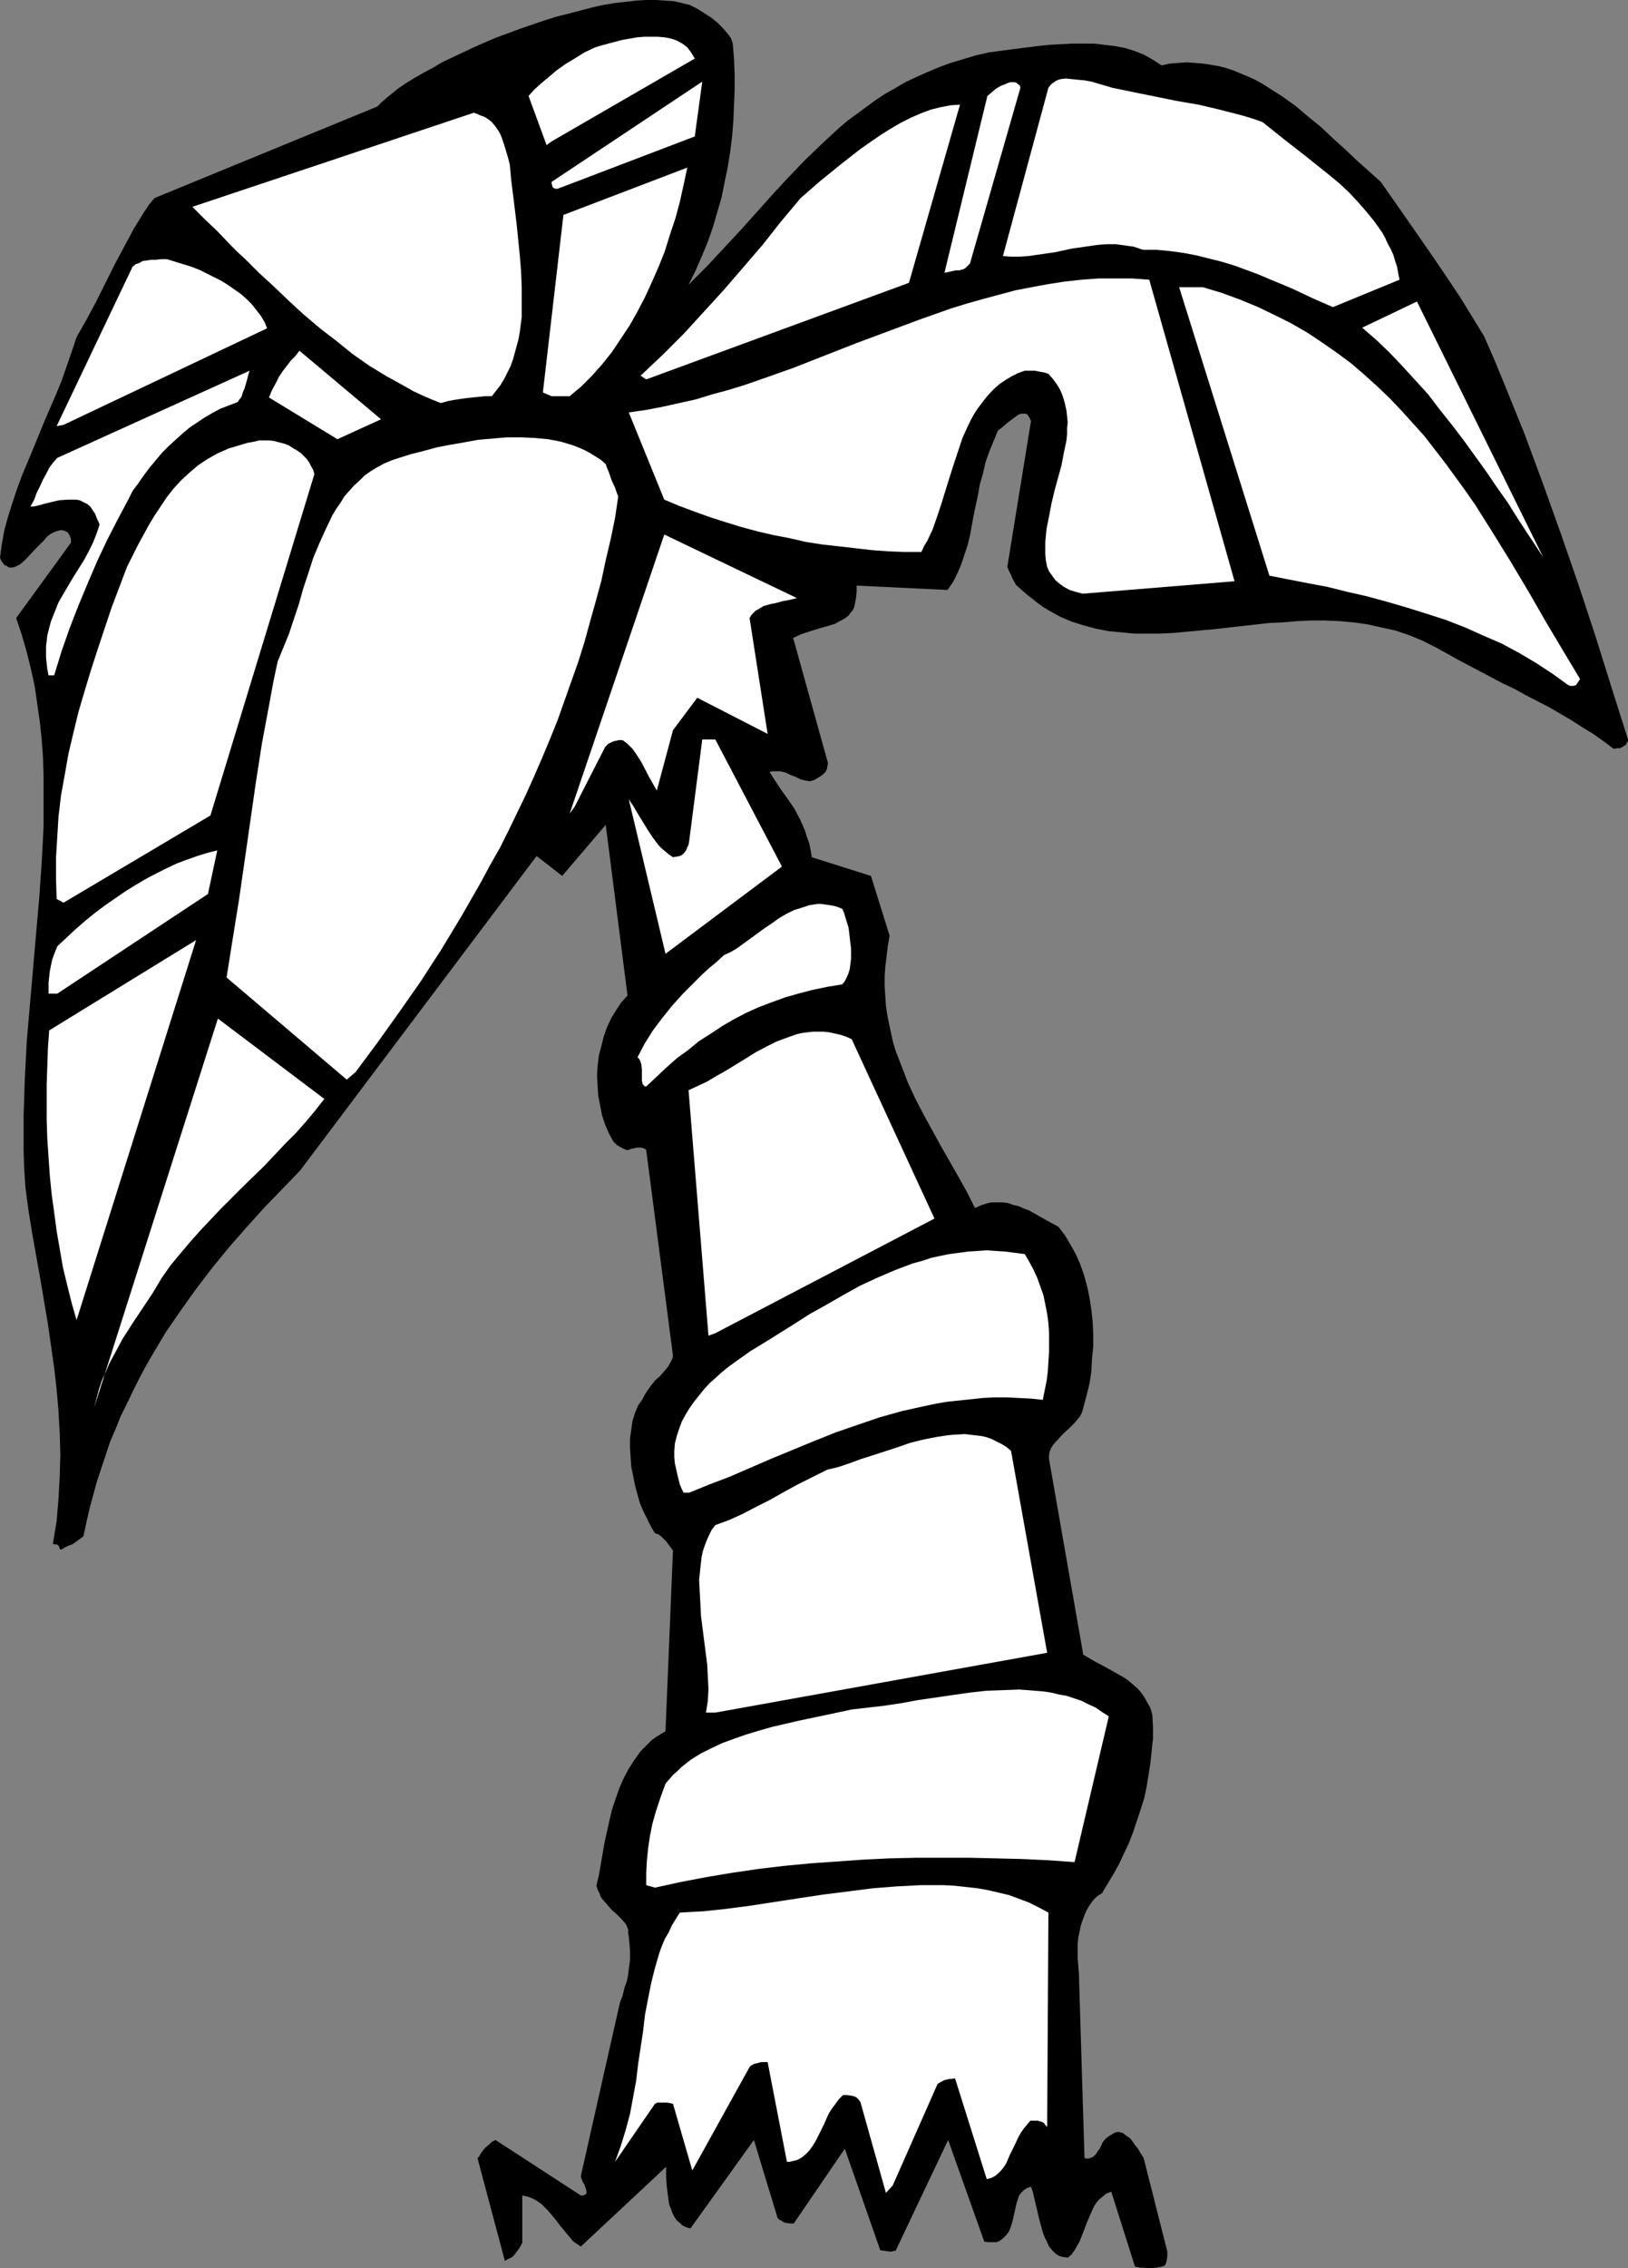
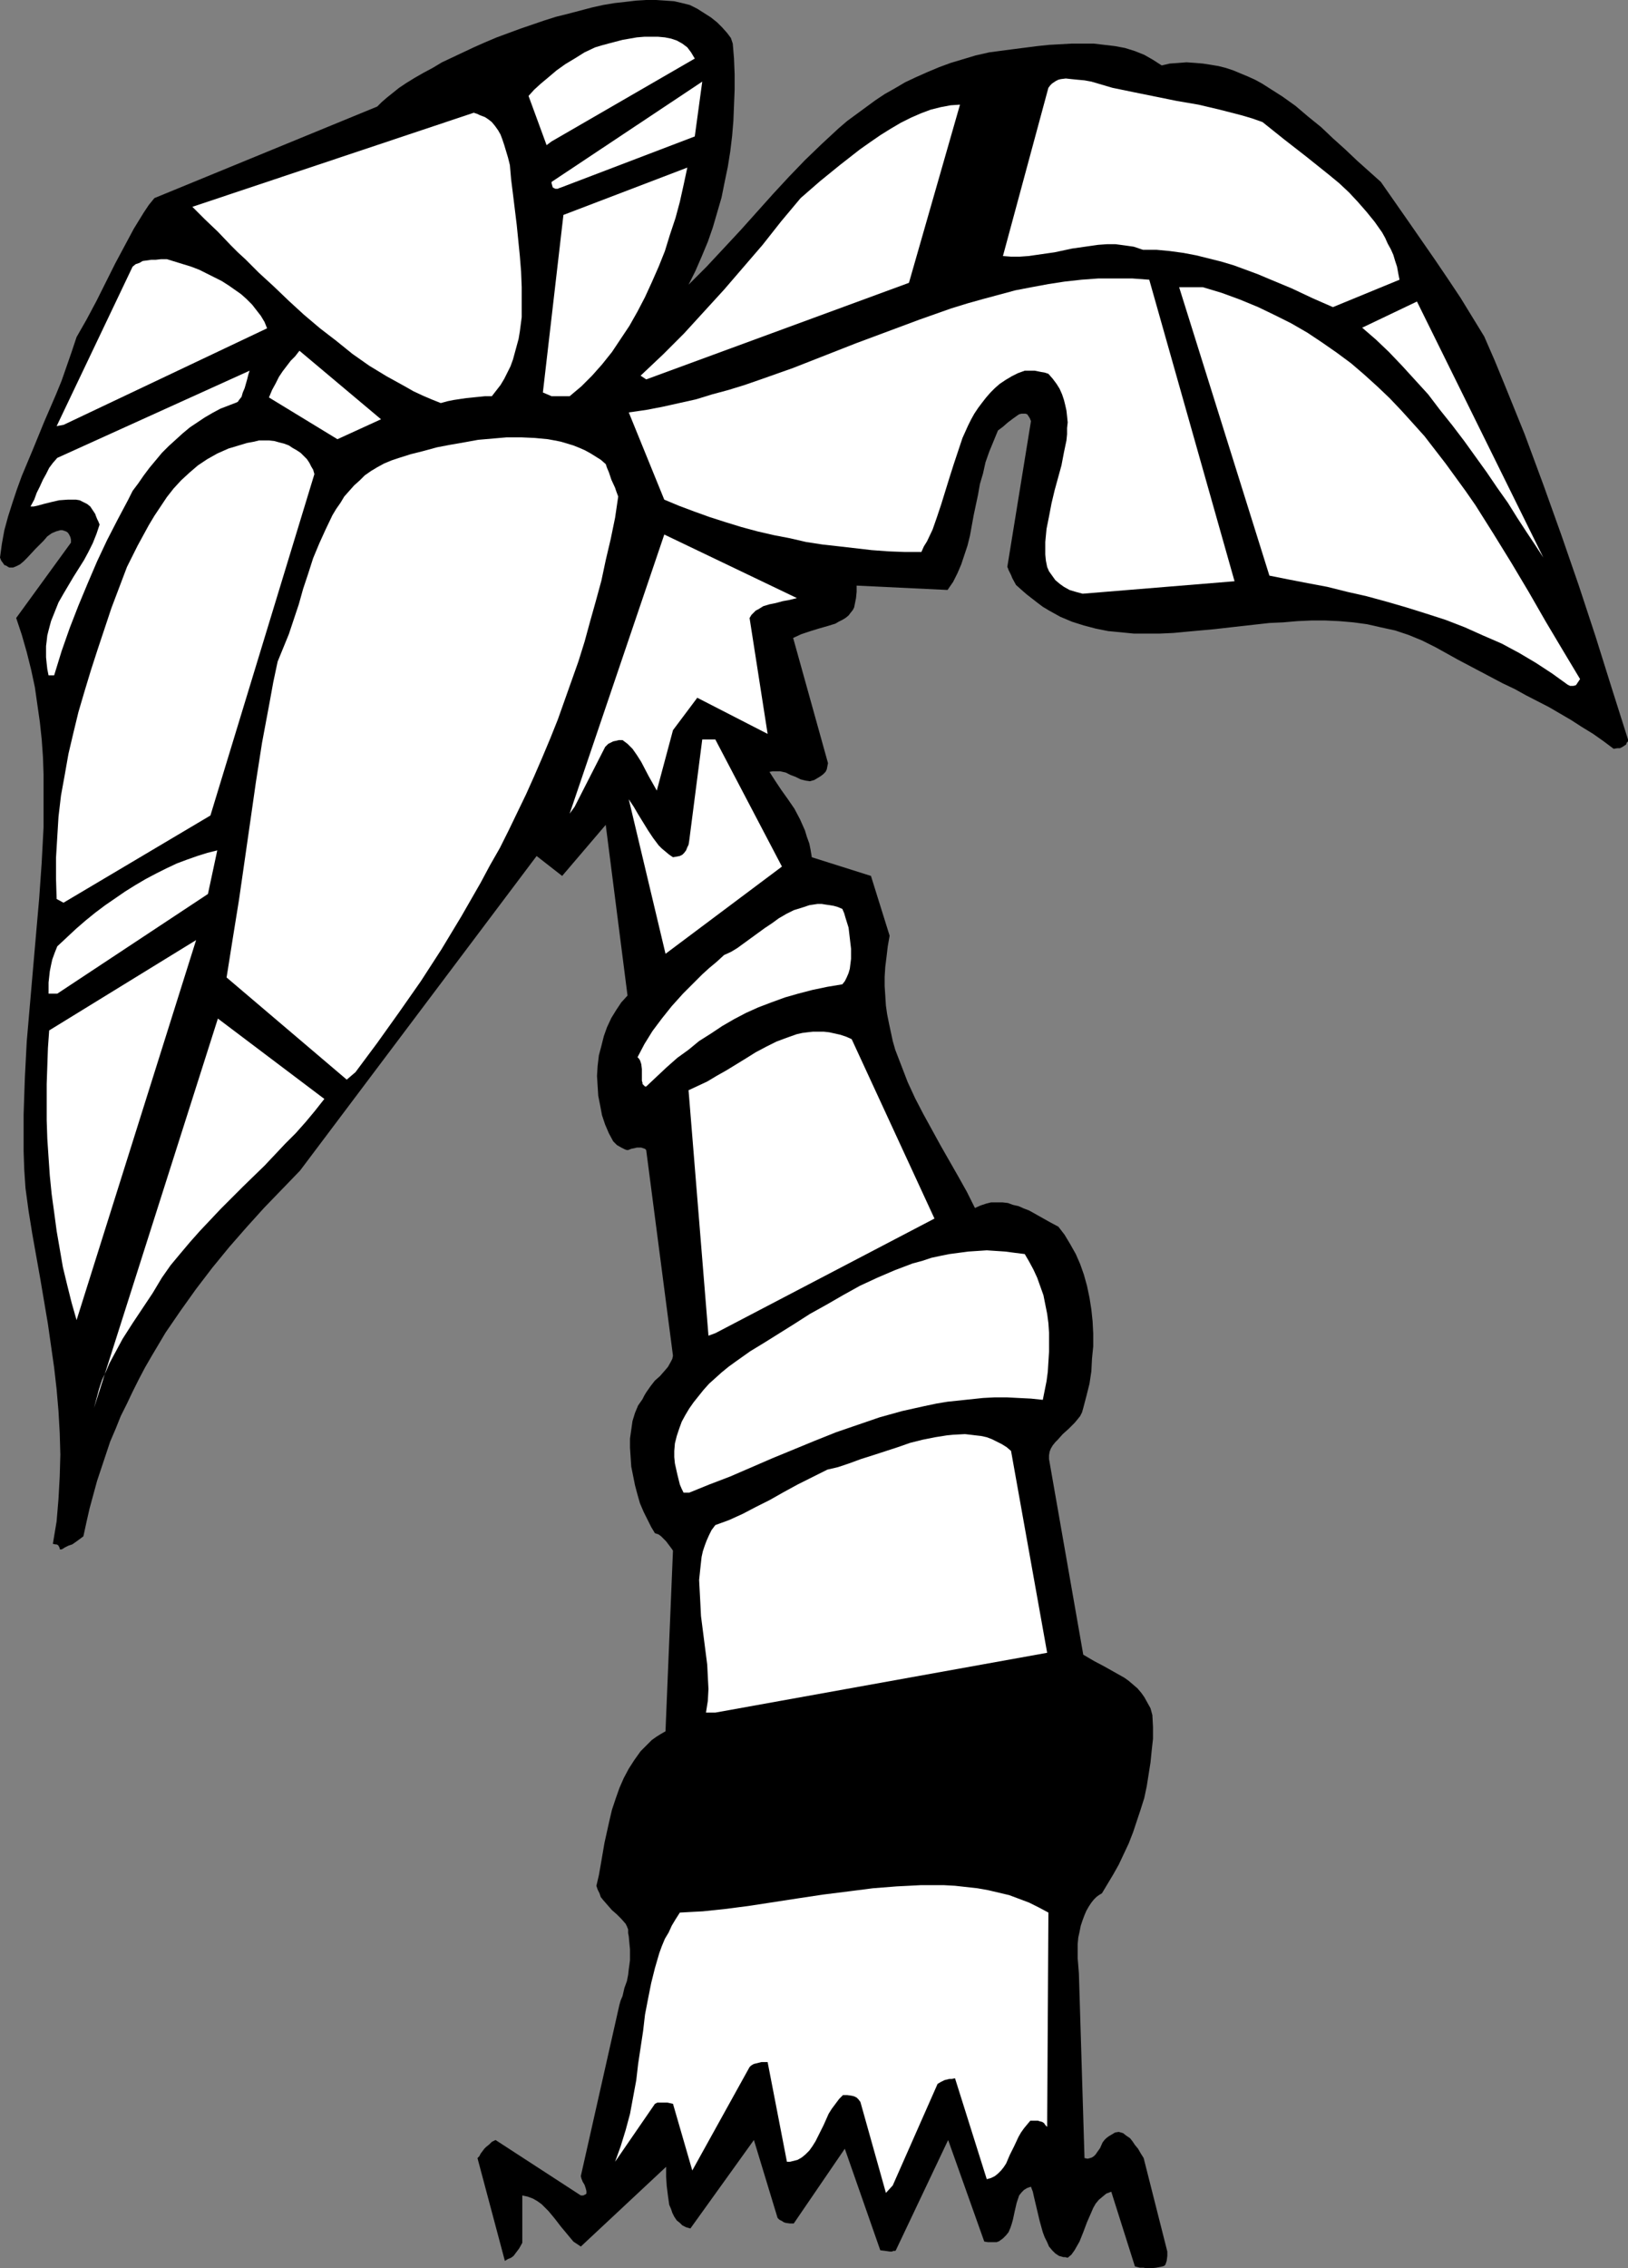
<svg xmlns="http://www.w3.org/2000/svg" xmlns:ns1="http://sodipodi.sourceforge.net/DTD/sodipodi-0.dtd" xmlns:ns2="http://www.inkscape.org/namespaces/inkscape" version="1.0" width="111.784mm" height="155.668mm" id="svg27" ns1:docname="Palm Tree 32.wmf">
  <rect width="100%" height="100%" fill="#808080" stroke="none" />
  <ns1:namedview id="namedview27" pagecolor="#ffffff" bordercolor="#000000" borderopacity="0.25" ns2:showpageshadow="2" ns2:pageopacity="0.0" ns2:pagecheckerboard="0" ns2:deskcolor="#d1d1d1" ns2:document-units="mm" />
  <defs id="defs1">
    <pattern id="WMFhbasepattern" patternUnits="userSpaceOnUse" width="6" height="6" x="0" y="0" />
  </defs>
  <path style="fill:#000000;fill-opacity:1;fill-rule:evenodd;stroke:none" d="m 97.908,27.632 1.131,-1.131 1.293,-1.131 1.616,-1.293 1.616,-1.293 1.939,-1.293 2.1,-1.293 2.262,-1.293 2.423,-1.293 2.423,-1.454 2.747,-1.293 2.747,-1.293 2.747,-1.293 2.908,-1.293 3.07,-1.293 6.139,-2.262 6.139,-2.101 3.07,-0.97 3.231,-0.808 3.07,-0.808 3.07,-0.808 2.908,-0.646 2.908,-0.485 2.908,-0.323 2.747,-0.323 L 167.704,0 h 2.585 l 2.423,0.162 2.262,0.162 2.1,0.485 1.939,0.485 1.939,0.97 1.777,1.131 1.777,1.131 1.616,1.293 1.293,1.293 1.293,1.454 0.969,1.293 0.485,1.454 0.323,3.878 0.162,4.04 v 4.04 l -0.162,4.04 -0.162,4.04 -0.323,3.878 -0.485,4.04 -0.646,4.04 -0.808,3.878 -0.808,4.04 -1.131,3.878 -1.131,3.878 -1.293,3.717 -1.616,3.878 -1.616,3.717 -1.777,3.555 4.685,-4.686 4.524,-4.848 4.362,-4.686 4.201,-4.686 4.201,-4.686 4.039,-4.363 4.201,-4.363 4.362,-4.201 4.362,-4.04 2.262,-1.939 2.423,-1.778 4.847,-3.555 2.423,-1.616 2.585,-1.454 2.747,-1.616 2.747,-1.293 2.908,-1.293 3.07,-1.293 3.07,-1.131 3.231,-0.97 3.231,-0.97 3.554,-0.808 6.139,-0.808 6.301,-0.808 3.07,-0.323 2.908,-0.162 2.908,-0.162 h 3.07 2.747 l 2.747,0.323 2.747,0.323 2.585,0.485 2.585,0.808 2.423,0.97 2.262,1.293 2.262,1.454 2.1,-0.485 2.262,-0.162 2.1,-0.162 2.262,0.162 1.939,0.162 2.1,0.323 1.939,0.323 1.939,0.485 1.939,0.646 1.939,0.808 1.939,0.808 1.777,0.808 1.777,0.97 1.777,1.131 3.554,2.262 3.393,2.424 3.231,2.747 3.393,2.747 3.07,2.909 3.231,2.909 3.07,2.909 3.07,2.747 3.07,2.747 7.109,10.18 6.947,10.019 3.393,5.009 3.231,4.848 3.07,5.009 3.07,5.009 2.747,6.302 2.585,6.302 5.17,12.766 4.847,13.089 4.685,13.089 4.524,13.089 4.362,13.25 4.201,13.412 4.201,13.25 v 0.485 l -0.323,0.323 -0.162,0.485 -0.485,0.323 -0.485,0.323 -0.646,0.323 h -0.646 l -0.969,0.162 -2.585,-1.939 -2.747,-1.939 -2.908,-1.778 -2.747,-1.778 -5.816,-3.393 -5.978,-3.07 -2.908,-1.616 -3.07,-1.454 -5.816,-3.07 -5.816,-3.07 -5.816,-3.232 -3.554,-1.778 -3.554,-1.454 -3.393,-1.131 -3.716,-0.808 -3.554,-0.808 -3.554,-0.485 -3.716,-0.323 -3.554,-0.162 h -3.716 l -3.554,0.162 -3.716,0.323 -3.554,0.162 -7.27,0.808 -7.109,0.808 -7.109,0.646 -3.393,0.323 -3.554,0.162 h -3.393 -3.393 l -3.231,-0.323 -3.393,-0.323 -3.231,-0.646 -3.07,-0.808 -3.07,-0.97 -3.07,-1.293 -1.454,-0.808 -1.454,-0.808 -1.616,-0.97 -1.293,-0.97 -1.454,-1.131 -1.454,-1.131 -1.293,-1.131 -1.454,-1.293 -0.969,-1.778 -0.323,-0.808 -0.323,-0.646 -0.323,-0.646 -0.162,-0.485 -0.162,-0.323 v 0 l 6.139,-37.812 -0.323,-0.808 -0.323,-0.485 -0.323,-0.485 -0.485,-0.162 h -0.485 -0.485 l -0.646,0.162 -0.485,0.323 -1.131,0.808 -1.293,0.97 -1.293,1.131 -1.293,0.97 -1.131,2.747 -1.131,2.747 -0.969,2.747 -0.646,2.909 -0.808,2.747 -0.485,2.747 -1.131,5.333 -0.969,5.332 -0.646,2.585 -0.808,2.424 -0.808,2.424 -0.969,2.262 -1.131,2.262 -1.454,2.101 -23.588,-1.131 v 1.616 l -0.162,1.616 -0.323,1.616 -0.162,0.808 -0.323,0.646 -0.646,0.808 -0.485,0.646 -0.808,0.646 -0.808,0.485 -0.969,0.485 -0.808,0.485 -2.1,0.646 -2.262,0.646 -2.1,0.646 -2.423,0.808 -2.1,0.97 9.048,32.48 -0.162,0.808 -0.162,0.808 -0.323,0.646 -0.646,0.646 -0.646,0.485 -0.808,0.485 -0.808,0.485 -1.131,0.323 -1.131,-0.162 -1.293,-0.323 -1.293,-0.646 -1.293,-0.485 -1.293,-0.646 -1.454,-0.323 h -0.646 -0.646 -0.646 l -0.808,0.162 1.454,2.262 1.616,2.424 1.616,2.262 1.777,2.585 1.454,2.747 0.646,1.454 0.646,1.454 0.485,1.616 0.646,1.778 0.323,1.616 0.323,1.939 15.349,4.848 4.847,15.513 -0.485,2.747 -0.323,2.747 -0.323,2.585 -0.162,2.585 v 2.424 l 0.162,2.424 0.162,2.585 0.323,2.262 0.485,2.424 0.485,2.262 0.485,2.262 0.646,2.262 1.616,4.201 1.616,4.201 1.939,4.201 2.1,4.04 4.524,8.241 4.524,7.918 2.262,4.04 2.1,4.201 1.454,-0.646 1.454,-0.485 1.293,-0.323 h 1.454 1.454 l 1.454,0.162 1.293,0.485 1.454,0.323 1.454,0.646 1.293,0.485 2.585,1.454 2.585,1.454 2.423,1.293 1.616,2.101 1.454,2.424 1.454,2.585 1.131,2.585 0.969,2.747 0.808,2.909 0.646,3.07 0.485,3.07 0.323,3.07 0.162,3.232 v 3.232 l -0.323,3.232 -0.162,3.232 -0.485,3.232 -0.808,3.232 -0.808,3.07 -0.323,1.131 -0.485,0.97 -0.646,0.808 -0.808,0.97 -1.454,1.454 -1.616,1.454 -1.293,1.454 -0.646,0.646 -0.646,0.808 -0.485,0.808 -0.323,0.808 -0.162,0.97 v 0.97 l 8.886,50.74 2.747,1.616 2.747,1.454 2.585,1.454 2.585,1.454 1.131,0.808 1.131,0.97 1.131,0.97 0.969,1.131 0.808,1.131 0.808,1.454 0.808,1.454 0.485,1.778 0.162,3.07 v 3.07 l -0.323,2.909 -0.323,3.232 -0.485,3.07 -0.485,3.07 -0.646,3.07 -0.969,3.07 -0.969,2.909 -0.969,2.909 -1.131,2.909 -1.293,2.747 -1.293,2.747 -1.454,2.585 -1.454,2.424 -1.454,2.424 -0.808,0.485 -0.646,0.485 -0.646,0.646 -0.646,0.808 -0.646,0.97 -0.646,1.131 -0.485,1.131 -0.485,1.293 -0.485,1.454 -0.323,1.616 -0.323,1.454 -0.162,1.778 v 1.778 1.778 l 0.162,1.939 0.162,2.101 1.454,47.831 0.808,0.162 0.646,-0.162 0.485,-0.162 0.485,-0.323 0.485,-0.485 0.323,-0.485 0.808,-1.131 0.646,-1.454 0.485,-0.646 0.485,-0.485 0.646,-0.485 0.808,-0.485 0.808,-0.485 0.969,-0.162 1.131,0.323 0.808,0.646 0.969,0.646 0.646,0.808 0.646,0.97 0.808,0.97 0.646,1.131 0.808,1.293 6.139,24.239 v 1.131 l -0.162,1.293 -0.162,0.485 -0.162,0.485 -0.323,0.323 -0.485,0.162 -1.616,0.323 -1.454,0.162 h -0.969 l -0.808,-0.162 h -0.969 l -1.293,-0.323 -6.139,-19.391 -1.293,0.485 -0.969,0.808 -0.969,0.808 -0.808,0.97 -0.646,1.131 -0.485,1.131 -1.131,2.585 -0.485,1.293 -0.485,1.293 -0.969,2.424 -0.646,1.131 -0.646,1.131 -0.808,1.131 -0.969,0.808 -0.646,-0.162 h -0.485 l -1.131,-0.323 -0.969,-0.646 -0.808,-0.808 -0.808,-0.97 -0.485,-1.131 -0.646,-1.293 -0.485,-1.293 -0.808,-2.909 -1.454,-6.14 -0.323,-1.454 -0.485,-1.293 -0.969,0.323 -0.808,0.485 -0.646,0.646 -0.646,0.808 -0.323,0.97 -0.323,0.97 -0.485,2.101 -0.485,2.262 -0.323,1.131 -0.323,0.97 -0.485,1.131 -0.646,0.808 -0.808,0.808 -1.131,0.808 h -0.162 l -0.323,0.162 h -0.485 -0.485 -1.293 l -0.969,-0.162 -9.371,-26.339 -13.571,28.602 -0.162,0.162 h -0.485 l -0.323,0.162 h -0.646 l -1.131,-0.162 -1.293,-0.162 -9.209,-26.339 -13.248,19.391 h -0.969 l -1.131,-0.162 -0.485,-0.162 -0.485,-0.323 -0.646,-0.323 -0.485,-0.485 -6.139,-20.199 -16.48,22.946 -1.131,-0.323 -0.969,-0.485 -0.646,-0.646 -0.808,-0.646 -0.646,-0.97 -0.485,-0.97 -0.323,-0.97 -0.485,-1.131 -0.162,-1.131 -0.162,-1.131 -0.323,-2.585 -0.162,-2.424 v -2.585 l -22.134,20.684 -0.969,-0.646 -0.969,-0.646 -0.808,-0.97 -0.808,-0.97 -1.616,-1.939 -1.616,-2.101 -1.616,-1.939 -0.969,-0.97 -0.808,-0.808 -1.131,-0.808 -1.131,-0.646 -1.293,-0.485 -1.454,-0.323 v 12.281 l -0.808,1.454 -0.969,1.293 -0.485,0.646 -0.646,0.485 -0.808,0.323 -0.808,0.485 -7.109,-26.663 0.485,-0.485 0.323,-0.646 0.969,-1.293 0.485,-0.485 0.808,-0.646 0.646,-0.646 0.969,-0.485 22.134,14.382 h 0.646 l 0.323,-0.162 0.323,-0.162 0.162,-0.162 v -0.323 -0.323 l -0.162,-0.646 -0.323,-0.97 -0.485,-0.808 -0.323,-0.808 -0.162,-0.646 10.017,-44.438 0.323,-1.131 0.485,-1.131 0.485,-2.101 0.646,-1.778 0.323,-1.616 0.162,-1.454 0.162,-1.131 0.162,-1.293 v -0.97 -0.97 -0.808 l -0.162,-1.616 -0.162,-1.778 -0.162,-0.808 v -0.97 l -0.323,-0.808 -0.323,-0.646 -1.131,-1.293 -1.131,-1.131 -1.293,-1.131 -1.131,-1.293 -1.131,-1.293 -0.646,-0.808 -0.323,-0.97 -0.485,-0.97 -0.323,-0.97 0.646,-2.747 0.485,-2.747 0.969,-5.656 1.293,-5.817 0.646,-2.747 0.969,-2.909 0.969,-2.747 1.131,-2.585 1.293,-2.424 1.454,-2.262 1.616,-2.262 0.969,-0.97 0.969,-0.97 0.969,-0.97 1.131,-0.808 1.293,-0.808 1.131,-0.646 1.939,-46.861 -0.323,-0.485 -0.485,-0.646 -0.485,-0.646 -0.485,-0.646 -0.646,-0.646 -0.646,-0.646 -0.646,-0.485 -0.969,-0.323 -0.969,-1.616 -0.969,-1.939 -0.969,-1.939 -0.969,-2.262 -0.646,-2.262 -0.646,-2.424 -0.485,-2.424 -0.485,-2.424 -0.162,-2.424 -0.162,-2.424 v -2.424 l 0.323,-2.262 0.323,-2.262 0.646,-2.101 0.808,-1.939 1.131,-1.616 0.485,-0.97 0.485,-0.808 1.131,-1.616 1.131,-1.454 1.293,-1.131 1.131,-1.293 0.969,-1.131 0.808,-1.454 0.323,-0.646 0.162,-0.808 -6.947,-53.325 -0.323,-0.323 -0.485,-0.162 -0.485,-0.162 h -0.646 -0.485 l -0.646,0.162 -0.808,0.162 -0.808,0.323 h -0.323 l -0.485,-0.162 -0.969,-0.485 -1.131,-0.646 -0.969,-0.97 -1.131,-2.101 -0.969,-2.262 -0.808,-2.424 -0.485,-2.585 -0.485,-2.424 -0.162,-2.585 -0.162,-2.585 0.162,-2.585 0.323,-2.747 0.646,-2.424 0.646,-2.585 0.808,-2.262 1.131,-2.424 1.293,-2.101 1.293,-1.939 1.616,-1.778 -5.655,-44.276 -11.31,13.25 -6.624,-5.171 -61.395,81.604 -4.685,4.848 -4.685,4.848 -4.524,5.009 -4.524,5.171 -4.362,5.333 -4.201,5.494 -4.039,5.656 -3.878,5.656 -3.554,5.979 -1.777,3.07 -1.616,3.07 -1.616,3.232 -1.454,3.07 -1.616,3.232 -1.293,3.232 -1.454,3.393 -1.131,3.393 -1.131,3.393 -1.131,3.393 -0.969,3.555 -0.969,3.555 -0.808,3.555 -0.808,3.717 -1.293,0.97 -1.131,0.808 -0.485,0.323 -0.485,0.162 -0.485,0.162 -0.323,0.162 -0.646,0.323 -0.485,0.323 -0.323,0.162 h -0.162 -0.162 -0.162 v -0.323 l -0.162,-0.323 -0.162,-0.323 -0.162,-0.162 -0.323,-0.162 h -0.323 l -0.646,-0.162 0.485,-2.909 0.485,-2.909 0.485,-5.817 0.323,-5.817 0.162,-5.656 -0.162,-5.656 -0.323,-5.656 -0.485,-5.656 -0.646,-5.656 -0.808,-5.656 -0.808,-5.656 -1.939,-11.473 -2.1,-11.796 -0.969,-5.979 -0.808,-5.979 -0.323,-4.848 -0.162,-4.686 v -4.848 -4.686 l 0.162,-4.848 0.162,-4.686 0.485,-9.372 0.808,-9.372 1.616,-18.583 0.808,-9.211 0.646,-9.211 0.485,-9.211 v -4.525 -4.686 -4.525 L 11.148,196.333 10.825,191.809 10.34,187.284 9.694,182.76 9.048,178.235 8.078,173.71 6.947,169.186 5.655,164.661 4.201,160.298 18.418,140.746 v -0.808 l -0.162,-0.646 -0.323,-0.646 -0.323,-0.485 -0.485,-0.323 -0.485,-0.162 -0.485,-0.162 h -0.485 l -1.131,0.323 -1.131,0.485 -1.131,0.808 -0.969,1.131 -2.1,2.101 -2.1,2.262 -0.969,0.97 -0.969,0.808 -0.969,0.485 -0.808,0.323 H 2.908 2.423 L 2.1,147.048 1.616,146.725 1.131,146.563 0.808,146.078 0.323,145.432 0,144.624 l 0.485,-3.555 0.646,-3.555 0.969,-3.555 1.131,-3.555 1.131,-3.393 1.293,-3.555 2.908,-6.948 2.908,-7.11 3.07,-7.11 1.454,-3.555 1.293,-3.717 1.293,-3.717 1.293,-3.878 2.585,-4.525 2.585,-4.848 4.847,-9.695 2.423,-4.525 2.423,-4.525 1.293,-2.101 1.293,-2.101 1.293,-1.939 1.454,-1.778 z" id="path1" />
  <path style="fill:#ffffff;fill-opacity:1;fill-rule:evenodd;stroke:none" d="m 231.684,566.862 11.633,-26.339 0.808,-0.485 0.969,-0.485 0.646,-0.162 0.646,-0.162 h 0.646 l 0.808,-0.162 8.24,26.178 1.131,-0.323 0.969,-0.485 0.808,-0.646 0.808,-0.808 0.646,-0.808 0.646,-0.97 0.969,-2.262 1.131,-2.262 1.131,-2.424 0.646,-1.131 0.808,-1.131 0.808,-0.97 0.808,-0.97 h 1.454 0.485 l 0.485,0.162 0.646,0.162 0.485,0.323 0.323,0.485 0.485,0.485 0.323,-55.587 v 0 l -2.423,-1.293 -2.585,-1.293 -2.585,-0.97 -2.585,-0.97 -2.747,-0.646 -2.747,-0.646 -2.747,-0.485 -2.908,-0.323 -2.908,-0.323 -2.908,-0.162 h -3.07 -2.908 l -3.07,0.162 -3.231,0.162 -6.139,0.485 -6.301,0.808 -6.463,0.808 -6.463,0.97 -6.301,0.97 -6.301,0.97 -6.139,0.808 -6.139,0.646 -3.07,0.162 -2.908,0.162 -1.131,1.778 -0.969,1.616 -0.808,1.778 -0.969,1.616 -0.808,1.939 -0.646,1.778 -1.131,3.878 -0.969,3.878 -0.808,4.04 -0.808,4.201 -0.485,4.201 -1.293,8.564 -0.485,4.201 -0.808,4.363 -0.808,4.363 -1.131,4.201 -1.293,4.201 -1.454,4.04 10.34,-15.028 0.323,-0.162 0.323,-0.162 h 0.485 0.646 1.454 l 1.454,0.323 5.009,17.29 14.864,-26.824 0.323,-0.323 0.485,-0.323 0.323,-0.162 0.646,-0.162 0.646,-0.162 0.646,-0.162 h 0.808 0.808 l 5.009,25.855 h 0.808 l 0.646,-0.162 1.293,-0.323 1.131,-0.646 0.969,-0.808 0.969,-0.97 0.808,-1.131 0.808,-1.293 0.646,-1.293 1.454,-2.909 1.293,-2.909 0.808,-1.293 0.969,-1.293 0.969,-1.293 0.969,-0.97 h 1.131 l 1.131,0.162 0.646,0.162 0.646,0.323 0.485,0.485 0.485,0.646 6.624,23.592 z" id="path2" />
-   <path style="fill:#ffffff;fill-opacity:1;fill-rule:evenodd;stroke:none" d="m 169.966,489.621 6.624,-1.454 6.786,-1.293 6.786,-1.131 6.624,-0.97 6.786,-0.808 6.786,-0.646 6.947,-0.485 6.786,-0.485 6.786,-0.323 6.947,-0.162 h 6.786 6.947 l 6.786,0.162 6.786,0.162 6.947,0.323 6.786,0.485 8.886,-37.812 -1.777,-1.131 -1.616,-1.131 -1.777,-0.808 -1.939,-0.97 -1.939,-0.646 -1.939,-0.646 -1.939,-0.323 -1.939,-0.485 -2.1,-0.323 -2.1,-0.162 -1.939,-0.162 -2.262,-0.162 -4.201,0.162 -4.362,0.162 -4.362,0.485 -4.524,0.646 -8.886,1.293 -4.362,0.808 -4.362,0.646 -4.201,0.485 -4.201,0.485 -6.786,1.454 -6.947,1.454 -6.947,1.616 -3.393,0.97 -3.231,0.97 -3.231,1.131 -3.07,1.131 -2.747,1.293 -2.908,1.454 -2.585,1.616 -2.423,1.939 -0.969,0.97 -1.131,0.97 -0.969,1.131 -0.969,1.131 -0.646,1.778 -0.646,1.778 -1.131,3.393 -0.969,3.393 -0.646,3.232 -0.485,3.232 -0.323,3.232 -0.162,3.07 v 3.232 z" id="path3" />
  <path style="fill:#ffffff;fill-opacity:1;fill-rule:evenodd;stroke:none" d="m 185.638,444.214 86.114,-15.513 -9.371,-52.356 -1.131,-0.97 -1.293,-0.808 -1.293,-0.646 -1.293,-0.646 -1.293,-0.485 -1.454,-0.323 -1.454,-0.162 -1.293,-0.162 -1.454,-0.162 -3.07,0.162 -1.616,0.162 -3.07,0.485 -3.231,0.646 -3.231,0.808 -3.231,1.131 -6.463,2.101 -3.07,0.97 -3.07,1.131 -2.908,0.97 -2.747,0.646 -3.878,1.939 -3.878,1.939 -1.777,0.97 -1.777,0.97 -3.716,2.101 -3.554,1.778 -3.393,1.778 -3.554,1.616 -3.554,1.293 -0.969,1.293 -0.646,1.293 -0.646,1.454 -0.485,1.293 -0.485,1.454 -0.323,1.454 -0.162,1.454 -0.162,1.454 -0.323,3.07 0.162,3.07 0.162,3.07 0.162,3.232 0.808,6.302 0.808,6.302 0.162,3.232 0.162,3.07 -0.162,3.07 -0.485,3.07 z" id="path4" />
  <path style="fill:#ffffff;fill-opacity:1;fill-rule:evenodd;stroke:none" d="m 178.852,387.172 5.17,-2.101 5.493,-2.101 10.825,-4.686 5.493,-2.262 5.493,-2.262 5.655,-2.262 5.655,-1.939 5.655,-1.939 5.816,-1.616 5.816,-1.293 3.07,-0.646 2.908,-0.485 3.07,-0.323 3.07,-0.323 3.07,-0.323 3.07,-0.162 h 3.07 l 3.07,0.162 3.231,0.162 3.07,0.323 0.485,-2.424 0.485,-2.424 0.323,-2.424 0.162,-2.585 0.162,-2.585 v -2.424 -2.585 l -0.162,-2.424 -0.323,-2.424 -0.485,-2.424 -0.485,-2.424 -0.808,-2.262 -0.808,-2.262 -0.969,-2.101 -1.131,-2.101 -1.131,-1.939 -2.585,-0.323 -2.423,-0.323 -2.423,-0.162 -2.423,-0.162 -2.423,0.162 -2.423,0.162 -2.423,0.323 -2.423,0.323 -2.423,0.485 -2.262,0.485 -2.423,0.808 -2.423,0.646 -4.685,1.778 -4.524,1.939 -4.524,2.101 -4.362,2.424 -4.201,2.424 -4.362,2.424 -4.039,2.585 -3.878,2.424 -3.878,2.424 -3.716,2.262 -3.878,2.747 -1.777,1.293 -1.777,1.454 -1.616,1.454 -1.616,1.454 -1.454,1.616 -1.293,1.616 -1.293,1.616 -1.131,1.616 -0.969,1.616 -0.969,1.778 -0.646,1.778 -0.646,1.939 -0.485,1.939 -0.162,1.939 v 1.616 l 0.162,1.616 0.323,1.454 0.323,1.454 0.323,1.293 0.323,1.293 0.485,1.131 0.485,0.97 z" id="path5" />
  <path style="fill:#ffffff;fill-opacity:1;fill-rule:evenodd;stroke:none" d="m 24.396,365.196 0.646,-2.424 0.646,-2.424 0.808,-2.424 0.969,-2.101 0.969,-2.262 1.131,-2.101 2.262,-4.201 2.585,-4.04 2.585,-3.878 2.585,-3.878 2.423,-4.04 2.262,-3.232 2.423,-2.909 2.585,-3.07 2.585,-2.909 5.493,-5.817 5.655,-5.656 5.655,-5.494 5.332,-5.656 2.747,-2.747 2.585,-2.909 2.423,-2.909 2.423,-3.07 -27.628,-20.845 z" id="path6" />
  <path style="fill:#ffffff;fill-opacity:1;fill-rule:evenodd;stroke:none" d="m 185.638,345.805 56.871,-29.733 -21.488,-46.538 -1.454,-0.646 -1.454,-0.485 -1.454,-0.323 -1.454,-0.323 -1.454,-0.162 h -1.293 -1.454 l -1.454,0.162 -1.293,0.162 -1.454,0.323 -2.747,0.97 -2.585,0.97 -2.585,1.293 -2.747,1.454 -2.585,1.616 -5.009,3.07 -2.585,1.454 -2.423,1.454 -2.423,1.131 -2.423,1.131 5.17,63.667 z" id="path7" />
  <path style="fill:#ffffff;fill-opacity:1;fill-rule:evenodd;stroke:none" d="m 19.872,342.412 31.02,-98.571 -38.129,23.431 -0.323,4.525 -0.162,4.686 -0.162,4.686 v 4.686 4.686 l 0.162,4.848 0.323,4.848 0.323,4.686 0.485,4.848 0.646,4.686 0.646,4.848 0.808,4.686 0.808,4.686 1.131,4.686 1.131,4.525 z" id="path8" />
  <path style="fill:#ffffff;fill-opacity:1;fill-rule:evenodd;stroke:none" d="m 167.704,281.815 2.747,-2.585 2.585,-2.424 2.747,-2.424 2.908,-2.101 2.747,-2.262 3.07,-1.939 2.908,-1.939 3.07,-1.778 3.07,-1.616 3.231,-1.454 3.393,-1.293 3.554,-1.293 3.393,-0.97 3.716,-0.97 3.878,-0.808 3.878,-0.646 0.646,-0.808 0.485,-0.97 0.485,-1.131 0.323,-1.131 0.162,-1.293 0.162,-1.293 v -1.293 -1.293 l -0.323,-2.747 -0.323,-2.747 -0.808,-2.585 -0.323,-1.131 -0.485,-1.131 -1.131,-0.485 -1.131,-0.323 -0.969,-0.162 -1.131,-0.162 -0.969,-0.162 h -1.131 l -2.1,0.323 -1.939,0.646 -2.1,0.646 -1.939,0.97 -1.939,1.131 -1.777,1.293 -1.939,1.293 -3.554,2.585 -1.777,1.293 -1.777,1.293 -1.616,0.97 -1.777,0.808 -1.939,1.778 -1.939,1.616 -1.777,1.616 -1.777,1.778 -3.231,3.232 -2.908,3.232 -2.585,3.232 -2.423,3.232 -2.1,3.393 -1.777,3.393 0.323,0.323 0.323,0.485 0.162,0.485 0.162,0.485 0.162,1.293 v 2.585 0.485 l 0.162,0.485 v 0.323 l 0.323,0.323 0.323,0.323 z" id="path9" />
  <path style="fill:#ffffff;fill-opacity:1;fill-rule:evenodd;stroke:none" d="m 92.253,278.098 5.655,-7.595 5.655,-7.918 5.655,-8.08 5.332,-8.241 5.17,-8.564 5.009,-8.726 2.423,-4.525 2.585,-4.525 2.262,-4.525 2.262,-4.686 2.262,-4.686 2.1,-4.686 2.1,-4.848 2.1,-5.009 1.939,-4.848 1.777,-5.009 1.777,-5.009 1.777,-5.009 1.616,-5.171 1.454,-5.332 1.454,-5.171 1.454,-5.333 1.131,-5.332 1.293,-5.494 1.131,-5.494 0.808,-5.494 -0.485,-1.293 -0.323,-0.97 -0.969,-2.101 -0.646,-1.939 -0.485,-1.131 -0.323,-0.97 -1.293,-1.131 -1.293,-0.808 -1.293,-0.808 -1.454,-0.808 -1.454,-0.646 -1.616,-0.646 -1.616,-0.485 -1.616,-0.485 -1.616,-0.323 -1.777,-0.323 -3.393,-0.323 -3.554,-0.162 h -3.716 l -3.716,0.323 -3.716,0.323 -3.554,0.646 -3.716,0.646 -3.393,0.646 -3.554,0.97 -3.231,0.808 -3.07,0.97 -1.939,0.646 -1.939,0.808 -1.777,0.97 -1.616,0.97 -1.616,1.131 -1.293,1.293 -1.454,1.293 -1.293,1.454 -1.293,1.454 -0.969,1.616 -1.131,1.616 -0.969,1.616 -1.777,3.717 -1.616,3.555 -1.616,3.878 -1.293,4.04 -1.293,3.878 -1.131,4.04 -1.293,3.878 -1.293,3.878 -1.454,3.555 -1.454,3.555 -1.131,5.333 -0.969,5.332 -0.969,5.171 -0.969,5.171 -1.616,10.342 -1.454,10.18 -2.908,20.199 -1.616,10.019 -1.616,10.18 31.182,26.501 z" id="path10" />
  <path style="fill:#ffffff;fill-opacity:1;fill-rule:evenodd;stroke:none" d="m 14.864,257.738 39.099,-25.855 2.423,-11.311 -2.585,0.646 -2.585,0.808 -2.747,0.97 -2.585,0.97 -2.747,1.293 -2.585,1.293 -2.747,1.454 -2.747,1.616 -2.585,1.616 -2.585,1.778 -2.585,1.778 -2.585,1.939 -2.585,2.101 -2.423,2.101 -2.423,2.262 -2.423,2.262 -0.646,1.616 -0.646,1.778 -0.323,1.454 -0.323,1.616 -0.162,1.454 -0.162,1.454 v 2.909 z" id="path11" />
  <path style="fill:#ffffff;fill-opacity:1;fill-rule:evenodd;stroke:none" d="m 172.713,247.396 30.213,-22.623 -17.287,-32.965 h -3.393 l -3.393,26.339 -0.162,0.97 -0.323,0.646 -0.323,0.808 -0.485,0.646 -0.485,0.485 -0.646,0.323 -0.808,0.162 -0.969,0.162 -0.969,-0.646 -0.969,-0.808 -0.969,-0.808 -0.808,-0.808 -1.454,-1.939 -1.293,-1.939 -1.293,-2.101 -1.293,-2.101 -1.131,-1.939 -1.293,-1.939 z" id="path12" />
  <path style="fill:#ffffff;fill-opacity:1;fill-rule:evenodd;stroke:none" d="m 16.48,234.146 38.129,-22.623 26.981,-88.552 -0.323,-1.131 -0.485,-0.808 -0.485,-0.97 -0.646,-0.97 -0.808,-0.808 -0.808,-0.808 -0.969,-0.646 -1.131,-0.646 -0.969,-0.646 -1.293,-0.485 -1.293,-0.323 -1.131,-0.323 -1.454,-0.162 h -1.293 -1.293 l -1.293,0.323 -1.777,0.323 -1.616,0.485 -1.616,0.485 -1.616,0.485 -1.454,0.646 -1.454,0.646 -2.585,1.454 -2.423,1.616 -2.262,1.939 -2.1,1.939 -1.939,2.101 -1.777,2.262 -1.616,2.424 -1.616,2.424 -1.454,2.424 -2.908,5.333 -2.747,5.494 -4.039,10.665 -1.777,5.333 -1.777,5.333 -1.777,5.494 -1.616,5.333 -1.616,5.494 -1.293,5.333 -1.293,5.494 -0.969,5.494 -0.969,5.333 -0.646,5.494 -0.323,5.332 -0.323,5.333 v 5.333 l 0.162,5.332 z" id="path13" />
  <path style="fill:#ffffff;fill-opacity:1;fill-rule:evenodd;stroke:none" d="m 149.124,209.261 7.755,-15.19 0.162,-0.323 0.323,-0.323 0.485,-0.485 0.646,-0.323 0.646,-0.323 0.808,-0.162 0.646,-0.162 h 0.969 l 0.646,0.485 0.646,0.485 1.293,1.293 1.131,1.616 1.131,1.778 1.939,3.717 2.1,3.717 4.201,-15.674 6.301,-8.403 18.257,9.372 -4.685,-30.056 0.485,-0.808 0.485,-0.485 0.646,-0.646 0.646,-0.323 1.293,-0.808 1.616,-0.485 1.616,-0.323 1.777,-0.485 1.777,-0.323 1.939,-0.485 -34.413,-16.482 -24.558,72.393 z" id="path14" />
  <path style="fill:#ffffff;fill-opacity:1;fill-rule:evenodd;stroke:none" d="m 409.082,177.589 0.969,-1.454 -4.362,-7.272 -4.524,-7.595 -4.362,-7.595 -4.524,-7.595 -4.685,-7.595 -4.685,-7.433 -2.585,-3.717 -2.585,-3.555 -2.585,-3.555 -2.747,-3.555 -2.747,-3.555 -2.908,-3.232 -3.07,-3.393 -3.07,-3.232 -3.231,-3.07 -3.393,-3.07 -3.393,-2.909 -3.716,-2.747 -3.716,-2.585 -3.878,-2.585 -4.201,-2.424 -4.201,-2.101 -4.362,-2.101 -4.685,-1.939 -4.847,-1.778 -4.847,-1.454 h -6.139 l 23.427,74.817 4.847,0.97 5.008,0.97 5.17,0.97 5.17,1.293 5.009,1.131 5.332,1.454 5.008,1.454 5.17,1.616 5.009,1.616 5.008,1.939 4.685,2.101 4.847,2.101 4.524,2.424 4.362,2.585 4.201,2.747 4.039,2.909 0.323,0.162 0.323,0.162 h 0.485 0.323 l 0.646,-0.162 z" id="path15" />
  <path style="fill:#ffffff;fill-opacity:1;fill-rule:evenodd;stroke:none" d="m 14.056,175.165 1.939,-6.302 2.1,-5.979 2.262,-5.817 2.423,-5.817 2.423,-5.656 2.585,-5.494 2.747,-5.333 2.747,-5.171 1.131,-2.262 1.454,-1.939 1.454,-2.101 1.454,-1.939 1.616,-1.939 1.616,-1.939 1.777,-1.778 1.777,-1.616 1.777,-1.616 1.939,-1.616 1.939,-1.293 1.939,-1.293 1.939,-1.131 2.1,-1.131 2.1,-0.808 2.1,-0.808 0.323,-0.162 0.323,-0.485 0.646,-0.808 0.323,-1.131 0.485,-1.131 0.323,-1.131 0.323,-1.131 0.323,-1.293 0.323,-0.97 -49.924,22.623 -1.131,1.293 -0.969,1.293 -0.808,1.616 -0.808,1.454 -0.808,1.778 -0.808,1.616 -0.646,1.778 -0.969,1.778 h 0.808 l 0.808,-0.162 1.777,-0.485 1.939,-0.485 2.1,-0.485 2.262,-0.162 h 0.969 1.131 l 0.969,0.162 0.969,0.485 0.969,0.485 0.808,0.646 0.646,0.97 0.646,0.97 0.162,0.485 0.323,0.808 0.323,0.646 0.323,0.808 -0.808,2.424 -0.969,2.424 -1.131,2.262 -1.131,2.101 -2.747,4.363 -2.585,4.363 -1.293,2.262 -0.969,2.424 -0.969,2.424 -0.646,2.424 -0.323,1.293 -0.162,1.454 -0.162,1.293 v 1.454 1.454 l 0.162,1.616 0.162,1.454 0.323,1.616 z" id="path16" />
  <path style="fill:#ffffff;fill-opacity:1;fill-rule:evenodd;stroke:none" d="m 280.961,153.996 39.422,-3.232 -22.134,-78.21 -4.362,-0.323 h -4.524 -4.362 l -4.362,0.323 -4.362,0.485 -4.201,0.646 -4.362,0.808 -4.201,0.808 -4.201,1.131 -4.201,1.131 -4.039,1.131 -4.201,1.293 -8.24,2.909 -8.24,3.07 -8.24,3.07 -8.24,3.232 -8.24,3.232 -8.24,2.909 -4.201,1.454 -4.201,1.293 -4.201,1.131 -4.201,1.293 -4.362,0.97 -4.362,0.97 -4.201,0.808 -4.524,0.646 v 0 l 9.209,22.623 3.878,1.616 3.878,1.454 4.039,1.454 4.039,1.293 4.201,1.293 4.201,1.131 4.201,0.97 4.201,0.808 4.201,0.97 4.201,0.646 4.362,0.485 4.201,0.485 4.201,0.485 4.362,0.323 4.201,0.162 h 4.362 l 0.646,-1.454 0.808,-1.293 1.454,-3.07 1.131,-3.232 1.131,-3.393 2.1,-6.787 1.131,-3.555 1.131,-3.393 1.131,-3.393 1.454,-3.232 0.808,-1.616 0.808,-1.454 0.969,-1.454 0.969,-1.293 1.131,-1.454 1.131,-1.293 1.131,-1.131 1.293,-1.131 1.454,-0.97 1.616,-0.97 1.616,-0.808 1.777,-0.646 h 1.131 1.454 l 0.808,0.162 0.808,0.162 0.969,0.162 0.969,0.323 1.131,1.293 0.969,1.293 0.808,1.293 0.646,1.454 0.485,1.454 0.323,1.293 0.323,1.454 0.162,1.454 0.162,1.616 -0.162,1.454 v 1.616 l -0.162,1.616 -0.646,3.07 -0.646,3.393 -1.777,6.464 -0.808,3.393 -0.646,3.393 -0.646,3.232 -0.323,3.393 v 1.616 1.616 l 0.162,1.616 0.323,1.616 0.485,1.131 0.808,1.131 0.808,1.131 1.131,0.97 1.131,0.808 1.454,0.808 1.616,0.485 z" id="path17" />
  <path style="fill:#ffffff;fill-opacity:1;fill-rule:evenodd;stroke:none" d="m 400.519,144.624 -32.798,-66.414 -14.218,6.787 3.554,3.07 3.393,3.232 3.393,3.555 3.393,3.717 3.393,3.717 3.07,4.04 3.231,4.04 3.07,4.04 2.908,4.04 2.908,4.04 2.747,4.04 2.747,3.878 2.423,3.878 2.423,3.717 2.262,3.393 z" id="path18" />
  <path style="fill:#ffffff;fill-opacity:1;fill-rule:evenodd;stroke:none" d="M 87.568,113.922 98.878,108.751 77.713,90.976 l -1.131,1.454 -1.131,1.131 -2.1,2.747 -0.969,1.454 -0.808,1.616 -0.969,1.778 -0.808,1.939 z" id="path19" />
  <path style="fill:#ffffff;fill-opacity:1;fill-rule:evenodd;stroke:none" d="M 16.48,110.205 69.311,85.159 68.665,83.543 67.696,81.927 66.565,80.472 65.434,79.018 63.98,77.564 62.526,76.271 60.91,75.14 59.294,74.009 57.517,72.878 55.578,71.908 53.64,70.939 51.701,69.969 49.6,69.161 47.5,68.515 43.299,67.222 h -1.454 l -1.454,0.162 h -1.131 l -1.131,0.162 -1.131,0.162 -0.808,0.485 -0.969,0.323 -0.808,0.646 -19.711,41.367 z" id="path20" />
  <path style="fill:#ffffff;fill-opacity:1;fill-rule:evenodd;stroke:none" d="m 114.388,104.549 1.777,-0.485 1.616,-0.323 3.231,-0.485 3.231,-0.323 1.616,-0.162 h 1.777 l 1.131,-1.454 1.131,-1.454 0.969,-1.616 0.808,-1.616 0.808,-1.616 0.646,-1.778 0.485,-1.778 0.485,-1.778 0.485,-1.778 0.323,-1.939 0.485,-3.717 v -3.878 -3.878 l -0.162,-4.04 -0.323,-4.04 -0.808,-8.08 -0.969,-7.918 -0.485,-3.878 -0.323,-3.717 -0.485,-1.939 -0.485,-1.616 -0.485,-1.616 -0.485,-1.454 -0.485,-1.293 -0.646,-1.131 -0.808,-1.131 -0.808,-0.97 -0.808,-0.646 -0.969,-0.646 -1.293,-0.485 -0.646,-0.323 -0.969,-0.323 -73.027,24.4 3.231,3.232 3.393,3.232 3.393,3.555 1.777,1.778 1.939,1.778 3.554,3.555 3.878,3.555 3.878,3.717 3.878,3.555 4.201,3.555 4.201,3.232 4.201,3.393 4.362,3.07 4.524,2.747 4.685,2.585 2.262,1.293 2.423,1.131 2.262,0.97 z" id="path21" />
  <path style="fill:#ffffff;fill-opacity:1;fill-rule:evenodd;stroke:none" d="m 143.146,102.772 h 4.685 l 3.07,-2.585 2.747,-2.747 2.585,-2.909 2.585,-3.232 2.262,-3.393 2.262,-3.393 2.1,-3.717 1.939,-3.717 1.777,-3.878 1.777,-4.04 1.616,-4.04 1.293,-4.201 1.454,-4.363 1.131,-4.201 0.969,-4.363 0.969,-4.525 -32.151,12.281 -5.332,46.053 z" id="path22" />
  <path style="fill:#ffffff;fill-opacity:1;fill-rule:evenodd;stroke:none" d="m 167.704,98.409 68.18,-25.047 13.248,-46.215 -2.423,0.162 -2.585,0.485 -2.585,0.646 -2.585,0.97 -2.585,1.131 -2.585,1.293 -2.747,1.616 -2.585,1.616 -2.585,1.778 -2.747,1.939 -5.17,4.04 -5.17,4.201 -5.009,4.363 -5.009,5.979 -4.847,6.14 -5.009,5.817 -5.009,5.817 -5.17,5.656 -5.17,5.656 -5.493,5.494 -5.816,5.494 z" id="path23" />
  <path style="fill:#ffffff;fill-opacity:1;fill-rule:evenodd;stroke:none" d="m 345.91,79.664 17.287,-7.11 -0.323,-1.616 -0.323,-1.778 -0.485,-1.454 -0.485,-1.616 -0.646,-1.454 -0.808,-1.454 -0.646,-1.454 -0.808,-1.454 -1.939,-2.747 -2.1,-2.585 -2.262,-2.585 -2.262,-2.424 -2.585,-2.424 -2.747,-2.262 -5.655,-4.525 -2.908,-2.262 -2.908,-2.262 -5.655,-4.525 -2.747,-0.97 -2.747,-0.808 -5.655,-1.454 -5.493,-1.293 -5.655,-0.97 -11.148,-2.262 -5.493,-1.131 -2.747,-0.808 -2.747,-0.808 -1.777,-0.323 -1.777,-0.162 -1.616,-0.162 -1.454,-0.162 -1.293,0.162 -0.646,0.162 -0.646,0.323 -0.485,0.323 -0.485,0.323 -0.485,0.485 -0.485,0.646 -11.794,43.63 2.1,0.162 h 2.262 l 2.262,-0.162 2.262,-0.323 4.524,-0.646 4.524,-0.97 4.524,-0.646 2.262,-0.323 2.262,-0.162 h 2.262 l 2.423,0.323 2.262,0.323 2.423,0.808 h 3.554 l 3.393,0.323 3.554,0.485 3.393,0.646 3.231,0.808 3.231,0.808 3.231,0.97 3.07,1.131 3.07,1.131 3.07,1.293 5.816,2.424 5.493,2.585 2.585,1.131 z" id="path24" />
-   <path style="fill:#ffffff;fill-opacity:1;fill-rule:evenodd;stroke:none" d="m 248.002,70.131 h 0.162 0.485 0.323 l 0.485,-0.162 0.646,-0.162 0.485,-0.323 0.485,-0.485 0.646,-0.646 13.087,-45.569 -0.162,-0.646 -0.485,-0.323 -0.323,-0.323 -0.485,-0.162 h -0.646 -0.485 l -0.646,0.162 -0.646,0.323 -1.293,0.485 -1.293,0.808 -1.131,0.97 -0.969,0.808 v 0 L 245.094,70.777 Z" id="path25" />
  <path style="fill:#ffffff;fill-opacity:1;fill-rule:evenodd;stroke:none" d="m 145.57,48.639 34.736,-13.25 1.939,-14.22 -39.099,26.016 v 0.323 l 0.162,0.646 0.162,0.485 0.323,0.162 0.323,0.162 h 0.323 0.323 l 0.323,-0.162 z" id="path26" />
  <path style="fill:#ffffff;fill-opacity:1;fill-rule:evenodd;stroke:none" d="m 143.146,36.681 37.16,-21.492 -0.485,-0.808 -0.485,-0.808 -0.485,-0.646 -0.485,-0.646 -1.293,-0.97 -1.454,-0.808 -1.454,-0.485 -1.616,-0.323 -1.777,-0.162 h -1.777 -1.777 l -1.939,0.162 -3.716,0.646 -3.716,0.97 -1.777,0.485 -1.616,0.485 -2.747,1.293 -2.585,1.616 -2.423,1.454 -2.262,1.616 -2.1,1.778 -1.939,1.616 -1.777,1.616 -1.454,1.616 v 0 l 4.685,12.766 z" id="path27" />
</svg>